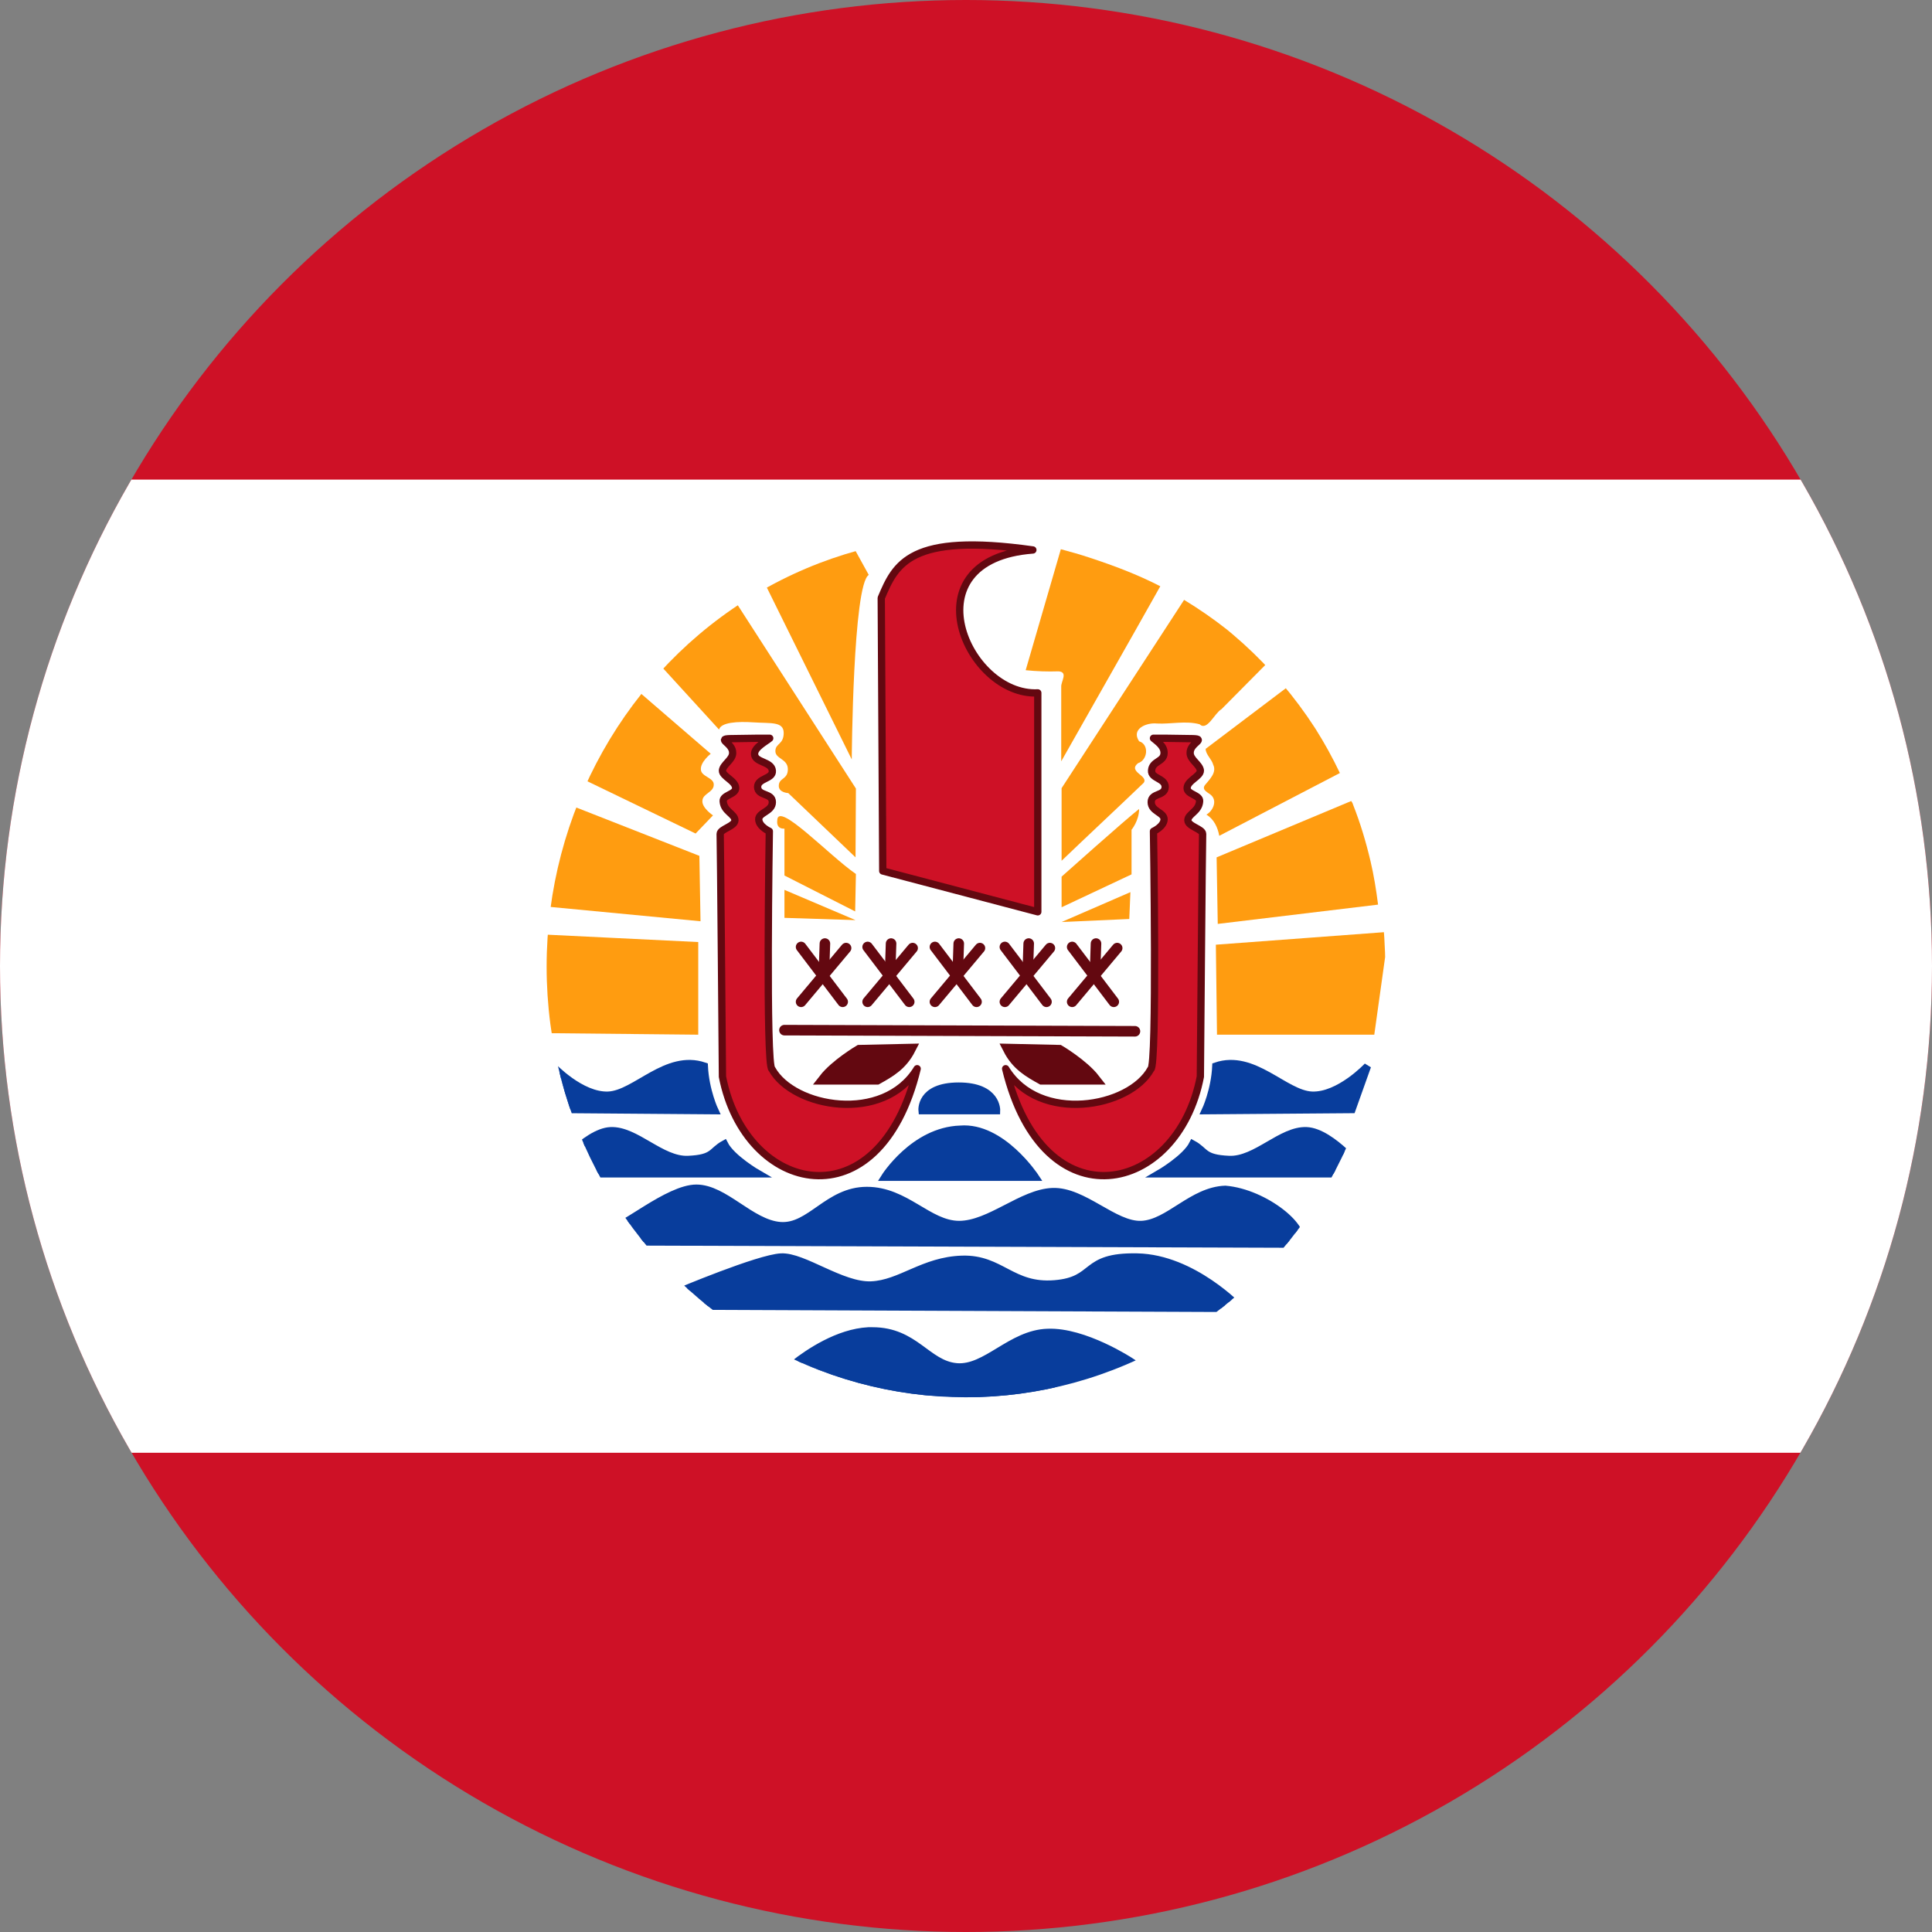
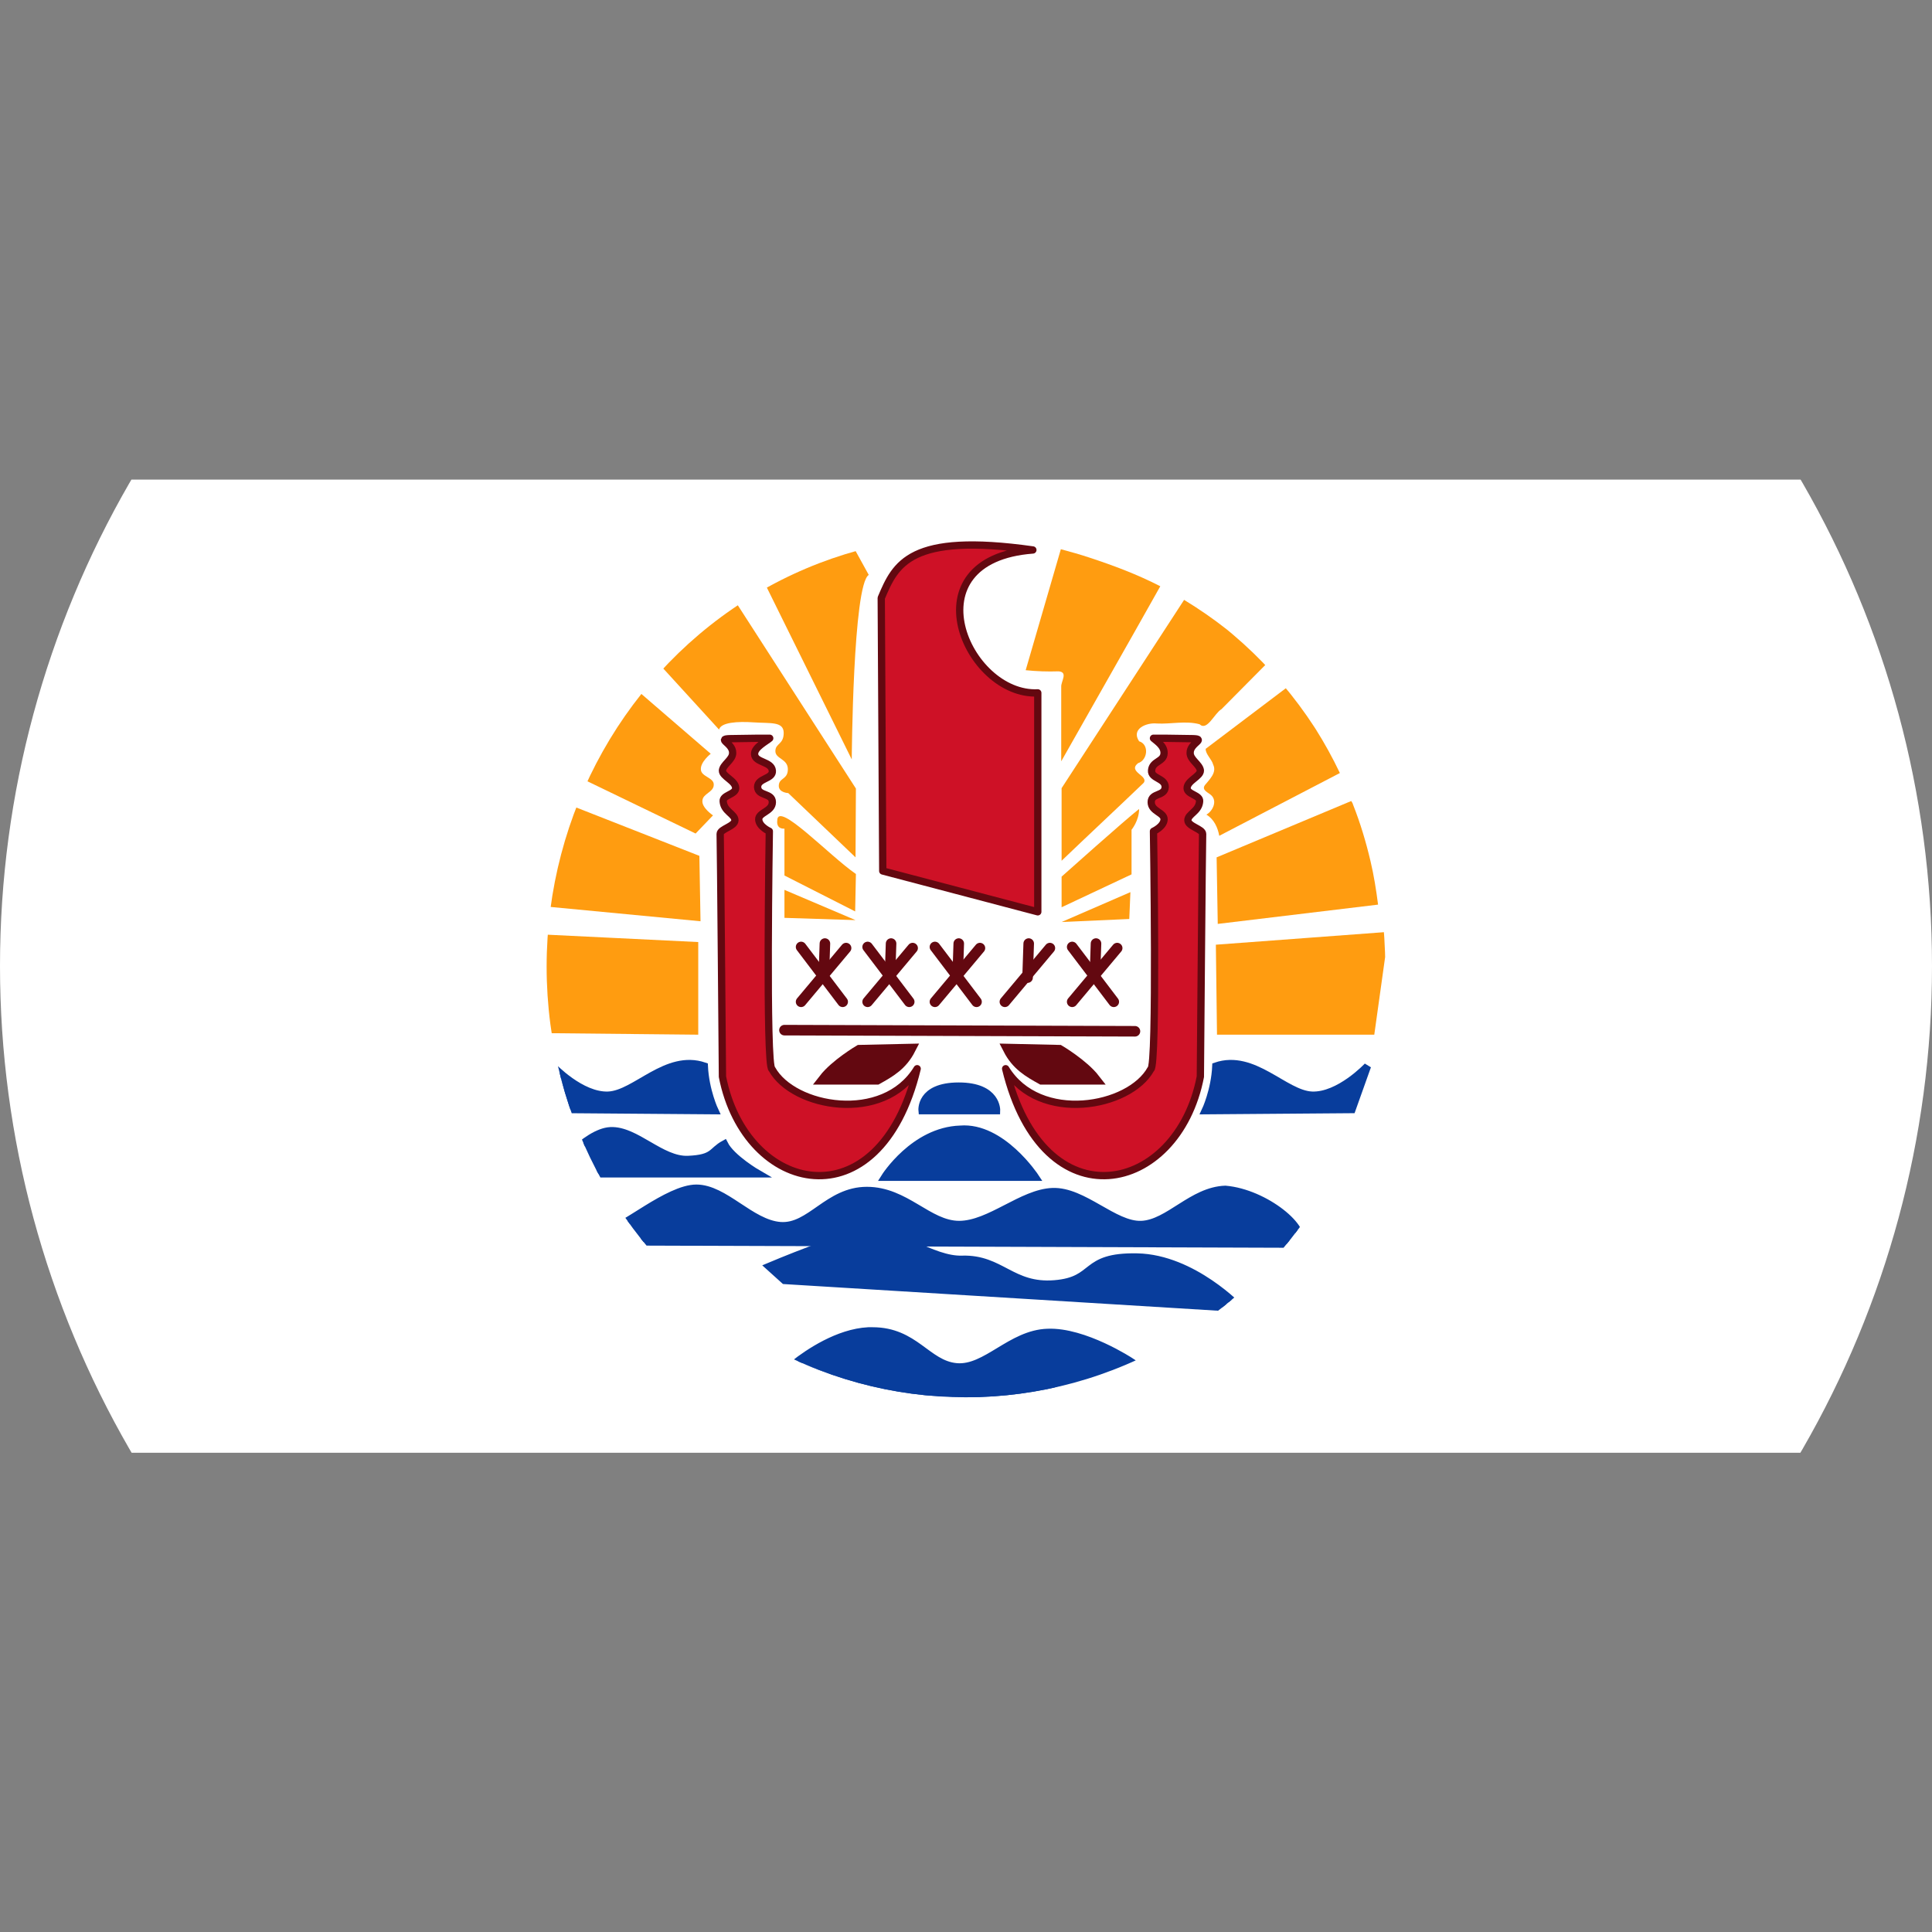
<svg xmlns="http://www.w3.org/2000/svg" style="enable-background:new 0 0 512 512;" version="1.1" viewBox="0 0 512 512" x="0px" y="0px">
  <rect x="0" y="0" width="512" height="512" fill="#808080" stroke="none" />
  <style type="text/css">
	.st0{clip-path:url(#SVGID_00000030477474703493473550000005787776226090143630_);fill:#CE1126;}
	.st1{clip-path:url(#SVGID_00000030477474703493473550000005787776226090143630_);fill:#FFFFFF;}
	.st2{clip-path:url(#SVGID_00000030477474703493473550000005787776226090143630_);}
	.st3{clip-path:url(#SVGID_00000116204506033829749130000006935984352209304964_);}
	.st4{fill:#FF9C10;}
	.st5{fill:#083D9C;stroke:#083D9C;stroke-width:2.057;stroke-miterlimit:4.007;}
	.st6{fill:#083D9C;stroke:#083D9C;stroke-width:1.932;stroke-miterlimit:4.007;}
	.st7{fill:#CE1126;stroke:#630810;stroke-width:1.932;stroke-linejoin:round;stroke-miterlimit:4.007;}
	.st8{fill:#630810;stroke:#630810;stroke-width:2.792;stroke-linecap:round;stroke-miterlimit:4.007;}
	.st9{display:none;}
	.st10{display:inline;fill:#D80027;}
</style>
  <g id="Layer_2">
</g>
  <g id="Layer_1">
    <g>
      <defs>
        <circle cx="256" cy="256" id="SVGID_1_" r="256" />
      </defs>
      <clipPath id="SVGID_00000062913363804266718720000018048108924268700094_">
        <use href="#SVGID_1_" style="overflow:visible;" />
      </clipPath>
-       <path d="M-130.8-1.8h773.6&#10;   v515.8h-773.6V-1.8z" style="clip-path:url(#SVGID_00000062913363804266718720000018048108924268700094_);fill:#CE1126;" />
      <path d="M-130.8,127.1h773.6&#10;   V385h-773.6V127.1z" style="clip-path:url(#SVGID_00000062913363804266718720000018048108924268700094_);fill:#FFFFFF;" />
      <g style="clip-path:url(#SVGID_00000062913363804266718720000018048108924268700094_);">
        <defs>
          <ellipse cx="256" cy="256.6" id="SVGID_00000073693158741781359720000014172119848122652595_" rx="110.9" ry="113.9" />
        </defs>
        <clipPath id="SVGID_00000024697674491958416550000002762764613512132240_">
          <use href="#SVGID_00000073693158741781359720000014172119848122652595_" style="overflow:visible;" />
        </clipPath>
        <g style="clip-path:url(#SVGID_00000024697674491958416550000002762764613512132240_);" transform="matrix(1.002 0 0 1.002 -.528 -.947)">
          <g>
            <path class="st4" d="M208,243.7v-7.4l18.8,8L208,243.7z" />
            <path class="st4" d="M208,232.5v-12.4c0,0-2.2,0.3-1.9-2.2c0.1-5.2,13.8,9.4,20.8,14.2l-0.2,9.9L208,232.5z" />
            <path class="st4" d="M185.2,274.6v-24.5l-45.1-2.2l5.6,26.3L185.2,274.6z" />
            <path class="st4" d="M185.8,244.6l-0.3-17.3l-41-16.1l-0.6,29.4L185.8,244.6z" />
            <path class="st4" d="M184.5,221.4l4.6-4.8c0,0-3-2-2.8-3.9c0.1-1.9,3-2.2,3-4.2c0.1-1.9-3.3-2.1-3.4-4c-0.2-2,2.6-4.2,2.6-4.2&#10;      l-29.1-25.1l-7.2,30.6L184.5,221.4z" />
            <path class="st4" d="M322.4,274.6l-0.3-23.8l45.7-3.4l-3.8,27.2L322.4,274.6z" />
            <path class="st4" d="M365,240.2c-0.5-3.9-1.1-7.7-2-11.5c-1.2-5.1-2.7-10.1-4.6-14.9c-0.1-0.4-0.3-0.7-0.5-1l-35.6,14.9&#10;      l0.3,17.6L365,240.2z" />
            <path class="st4" d="M340.7,182.9c-7.1,5.4-14.2,10.7-21.3,16.1c0,1.5,1.6,2.7,2,4.2c1,2.1-1,3.9-2.2,5.4c-1,1.4,1.1,2,1.8,2.8&#10;      c1.5,1.6,0.2,4.1-1.4,5c2,1.2,3,3.4,3.4,5.6c10.6-5.5,21.3-11.1,31.9-16.6C351.1,197.4,346.3,189.8,340.7,182.9L340.7,182.9z" />
            <path class="st4" d="M299.2,244l0.3-7.1l-18.2,7.9L299.2,244z" />
            <path class="st4" d="M281.3,232.8c0,0,16.9-15.1,20.5-17.9c0,3.1-2,5.5-2,5.5v11.8l-18.5,8.7L281.3,232.8z" />
            <path class="st4" d="M171.7,173.1l19,20.8c0.5-1.9,4.8-2.2,9.2-1.9c4.4,0.3,7.9-0.3,7.9,2.8c0,3.1-2.2,2.7-2.2,4.8&#10;      s3.3,2,3.3,4.8c0,2.8-2.4,2.2-2.4,4.4c0,1.8,2.5,1.9,2.5,1.9l17.8,17l0.1-18.2l-36.6-56.8L171.7,173.1z" />
            <path class="st4" d="M201,151.6l24.8,50.2c0,0,0.3-46.3,4.5-48.8l-7-12.7L201,151.6z" />
            <path class="st4" d="M281.1,146.2c-3.1,10.7-6.2,21.4-9.3,32c2.9,0.3,5.8,0.4,8.7,0.3c2.6,0.2,0.6,2.7,0.7,4.1&#10;      c0,6.6,0,13.1,0,19.7c8.7-15.4,17.5-30.8,26.2-46.3c-6-3.1-12.4-5.5-18.8-7.6C286.2,147.6,283.7,146.9,281.1,146.2L281.1,146.2&#10;      z" />
            <path class="st4" d="M313.7,159.6l-32.4,49.8l0,19.2c7.2-6.9,14.5-13.7,21.7-20.6c1.4-1.9-4.3-2.9-1.5-5.2c2.6-0.8,3-5,0.3-5.8&#10;      c-2.2-3.3,2-5,4.7-4.7c3.7,0.2,7.6-0.8,11.3,0.2c2,1.9,3.9-2.9,5.8-4c3.9-3.9,7.8-7.9,11.7-11.8&#10;      C328.9,170.1,321.6,164.4,313.7,159.6L313.7,159.6z" />
          </g>
          <g>
            <path class="st5" d="M230.2,353c-8,0.4-15.9,5.8-19.6,8.7c6.7,2.9,13.8,5.2,21.4,6.8c12.1,2,24.2,2,36.3,2&#10;      c2-0.2,3.9-0.5,5.8-0.8l25.5-8.6c0,0-12.3-8.1-22-7.7c-9.7,0.3-16.3,9.8-24.1,9.1c-7.8-0.7-11-9.5-22.2-9.5&#10;      C230.9,353,230.5,353,230.2,353z" />
            <g>
-               <path class="st6" d="M328.6,347c0,0-12.5-13.3-27.3-13.6c-14.7-0.3-10.6,6.2-21.9,7.1c-11.3,0.9-14.1-6.8-24.4-6.5&#10;       c-10.3,0.3-16.3,6.5-24.1,6.8c-7.8,0.3-17.9-7.7-23.8-7.4c-6,0.3-27.3,9.3-27.3,9.3l4.1,3.7L328.6,347z" />
+               <path class="st6" d="M328.6,347c0,0-12.5-13.3-27.3-13.6c-14.7-0.3-10.6,6.2-21.9,7.1c-11.3,0.9-14.1-6.8-24.4-6.5&#10;       c-7.8,0.3-17.9-7.7-23.8-7.4c-6,0.3-27.3,9.3-27.3,9.3l4.1,3.7L328.6,347z" />
              <path class="st6" d="M165.4,329.4L344,330c2.8-4-8.8-13.6-19.4-14.5c-8.8,0.3-15,9-22.2,9.3c-7.2,0.3-15.3-9-23.5-8.7&#10;       c-8.1,0.3-16.6,8.7-24.7,8.7c-8.1,0-14.1-9-24.4-9c-10.3,0-15,9.9-22.9,9.3c-7.8-0.6-14.7-9.9-22.2-9.9&#10;       c-7.5,0-20,11.1-22.6,10.5C159.5,325.1,165.4,329.4,165.4,329.4L165.4,329.4z" />
              <path class="st6" d="M234.5,312.3l39.9,0c0,0-8.9-13.6-19.9-12.7C242.2,300,234.5,312.3,234.5,312.3L234.5,312.3z" />
-               <path class="st6" d="M361.6,311.4H307c0,0,7.1-4.1,9-7.9c3.5,1.9,2.6,3.8,9.6,4.1c7.1,0.3,13.8-7.9,20.5-7.6&#10;       C352.9,300.3,361.6,311.4,361.6,311.4z" />
              <path class="st6" d="M146.6,311.4h54.5c0,0-7.1-4.1-9-7.9c-3.5,1.9-2.6,3.8-9.6,4.1c-7.1,0.3-13.8-7.9-20.5-7.6&#10;       C155.3,300.3,146.6,311.4,146.6,311.4z" />
              <path class="st6" d="M189.6,294.7c0,0-2.5-5.3-2.8-11.8c-10-3.4-18.2,7.4-25.4,7.7c-7.2,0.3-14.7-7.7-14.7-7.7l4.1,11.5&#10;       L189.6,294.7z" />
              <path class="st6" d="M358.1,294.4l-38.8,0.3c0,0,2.5-5.3,2.8-11.8c10-3.4,18.2,7.4,25.4,7.7c7.2,0.3,14.7-7.7,14.7-7.7&#10;       L358.1,294.4z" />
              <path class="st6" d="M244.4,294.7l19.7,0c0,0,0.3-6.5-10-6.5C243.7,288.2,244.4,294.7,244.4,294.7L244.4,294.7z" />
            </g>
          </g>
          <g>
            <g>
              <path class="st7" d="M234,231.3l41,10.8v-57.9c-18.8,0.9-34.5-35.3-1.3-37.8c-32.6-4.6-36.3,3.7-40.1,12.7L234,231.3&#10;       L234,231.3z" />
              <path class="st7" d="M243.1,283.6c-8.9,14.6-32.8,10.3-38.4,0.1c-1.7-0.5-0.7-62.9-0.7-62.9s-2.7-1.2-2.8-3.1&#10;       c-0.1-1.9,3.6-2.1,3.6-4.6c0-2.5-3.8-1.5-3.9-4c0-2.4,4.1-2.1,3.9-4.3c-0.2-2.5-4.6-2.1-4.7-4.4c-0.1-1.8,3.1-3.4,4-4.2l-3,0&#10;       l-6.8,0.1c-4.9,0,0.1,1,0,3.8c0,1.8-2.5,3-2.7,4.6c-0.1,1.6,3.5,2.7,3.5,4.7c0,1.7-3.5,1.8-3.3,3.5c0.2,2.7,3.1,3.3,3.1,5&#10;       c0,1.6-3.9,2.3-3.9,3.6c0.1,2.5,0.6,64.2,0.6,64.2C197.7,316.9,233.1,324.9,243.1,283.6z" />
              <path class="st7" d="M266.5,283.6c8.9,14.6,32.8,10.3,38.4,0.1c1.7-0.5,0.7-62.9,0.7-62.9s2.7-1.2,2.8-3.1&#10;       c0.1-1.9-3.4-2.1-3.4-4.6c0-2.5,3.6-1.5,3.7-4c0-2.4-3.8-2.2-3.6-4.4c0.2-2.5,3.2-2.2,3.3-4.5c0.1-2-1.9-3.2-2.8-4l2.9,0&#10;       l6.8,0.1c4.9,0-0.1,1,0,3.8c0,1.8,2.5,3,2.7,4.6c0.1,1.6-3.5,2.7-3.5,4.7c0,1.7,3.5,1.8,3.3,3.5c-0.2,2.7-3.1,3.3-3.1,5&#10;       c0,1.6,3.9,2.3,3.9,3.6c-0.1,2.5-0.6,64.2-0.6,64.2C312,316.9,276.5,324.9,266.5,283.6L266.5,283.6z" />
            </g>
            <g>
              <path class="st8" d="M232.5,286.4c3.4-1.9,6.6-3.7,8.8-8l-13.5,0.3c0,0-6.3,3.7-9.4,7.7L232.5,286.4z" />
              <path class="st8" d="M276,286.4c-3.4-1.9-6.6-3.7-8.8-8l13.5,0.3c0,0,6.3,3.7,9.4,7.7L276,286.4z" />
              <path class="st8" d="M208,273.4l92.7,0.3" />
              <g id="b">
                <path class="st8" d="M212.4,251.4l11,14.5" />
                <path class="st8" d="M212.4,265.9l11.9-14.2" />
                <path class="st8" d="M218.7,250.5l-0.3,9" />
              </g>
              <g>
                <g>
                  <g id="b_00000133508243165435394180000016388569793001687461_">
                    <path class="st8" d="M230,251.4l11,14.5" />
                    <path class="st8" d="M230,265.9l11.9-14.2" />
                    <path class="st8" d="M236.2,250.5l-0.3,9" />
                  </g>
                </g>
                <g>
                  <g id="b_00000172438344694608205250000013318459347225217962_">
                    <path class="st8" d="M247.8,251.4l11,14.5" />
                    <path class="st8" d="M247.8,265.9l11.9-14.2" />
                    <path class="st8" d="M254.1,250.5l-0.3,9" />
                  </g>
                </g>
                <g>
                  <g id="b_00000122714094827067782870000003912436728507568311_">
-                     <path class="st8" d="M266.3,251.4l11,14.5" />
                    <path class="st8" d="M266.3,265.9l11.9-14.2" />
                    <path class="st8" d="M272.6,250.5l-0.3,9" />
                  </g>
                </g>
                <g>
                  <g id="b_00000114758246220056909530000008428837320505164171_">
                    <path class="st8" d="M284.1,251.4l11,14.5" />
                    <path class="st8" d="M284.1,265.9l11.9-14.2" />
                    <path class="st8" d="M290.4,250.5l-0.3,9" />
                  </g>
                </g>
              </g>
            </g>
          </g>
        </g>
      </g>
    </g>
    <g class="st9">
      <path class="st10" d="M271.1,209.2l21,28.9l34-11l-21,28.9l21,28.9l-34-11.1l-21,28.9l0-35.8L237,256l34-11L271.1,209.2z" />
      <path class="st10" d="M283.8,328.3c-40,0-72.3-32.4-72.3-72.3s32.4-72.3,72.3-72.3c12.5,0,24.2,3.1,34.4,8.7&#10;   c-16.1-15.7-38-25.4-62.2-25.4c-49.2,0-89,39.9-89,89s39.9,89,89,89c24.2,0,46.2-9.7,62.2-25.4C308,325.2,296.3,328.3,283.8,328.3&#10;   z" />
    </g>
  </g>
</svg>